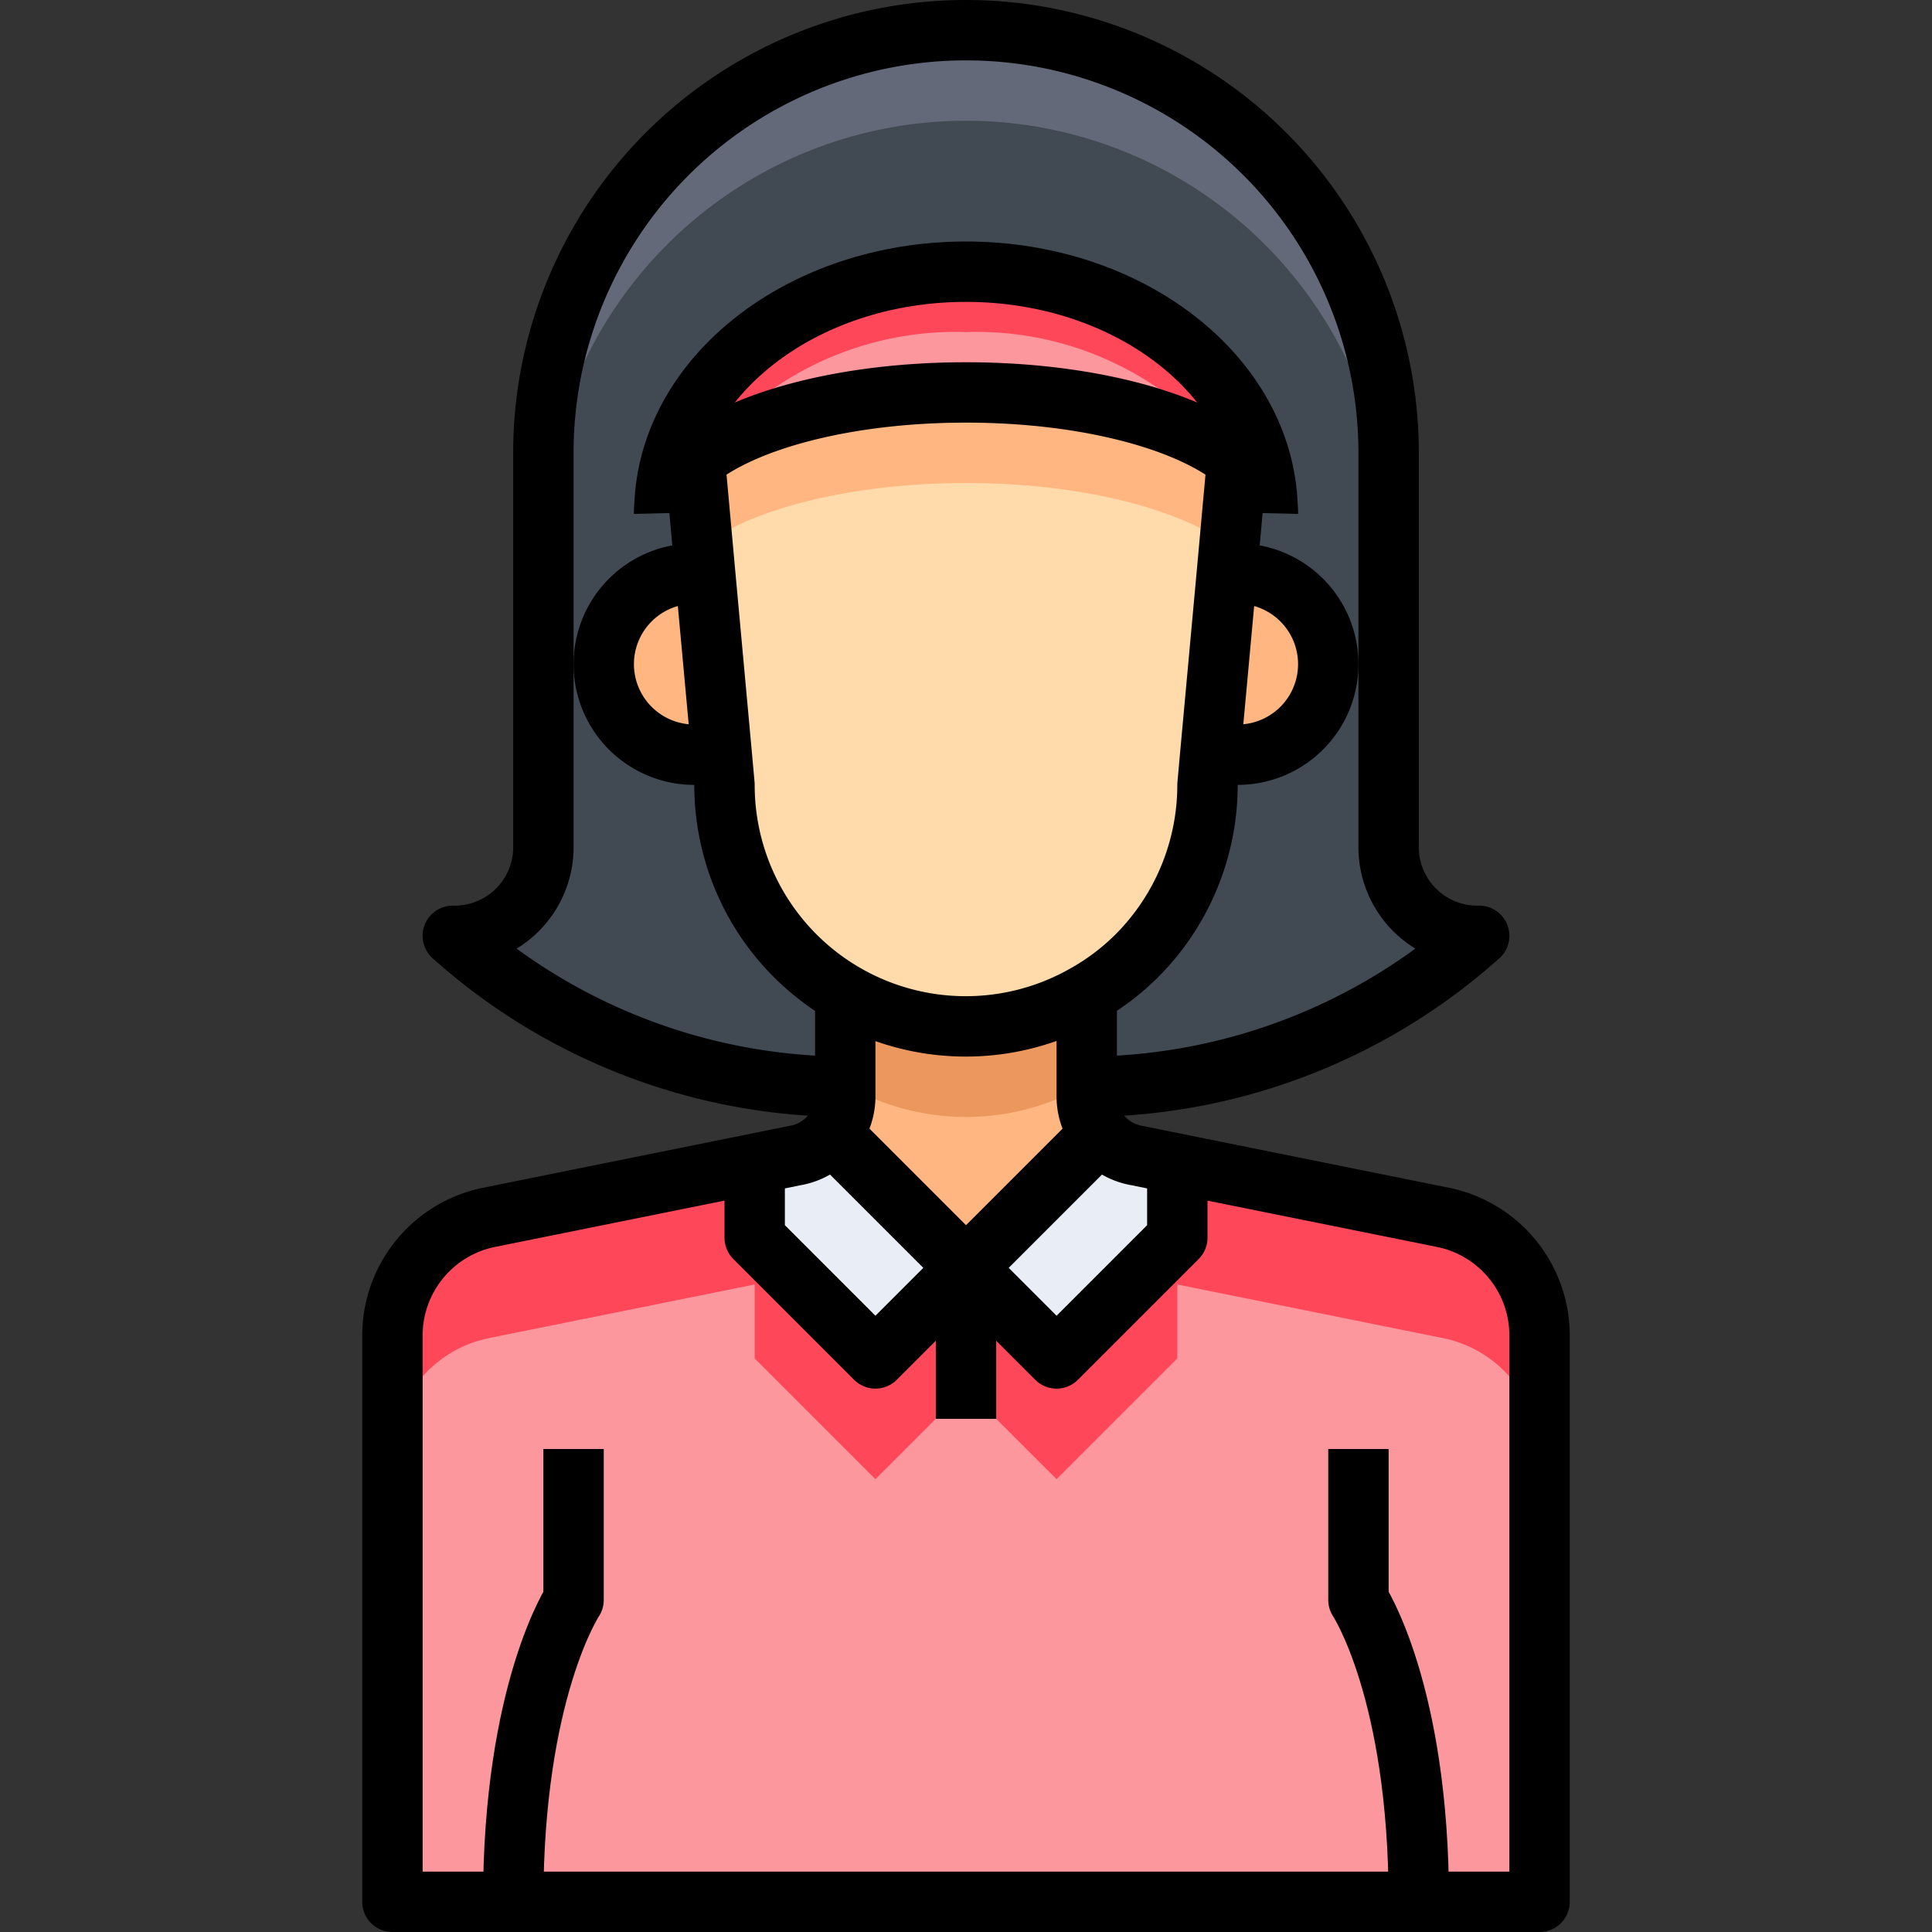
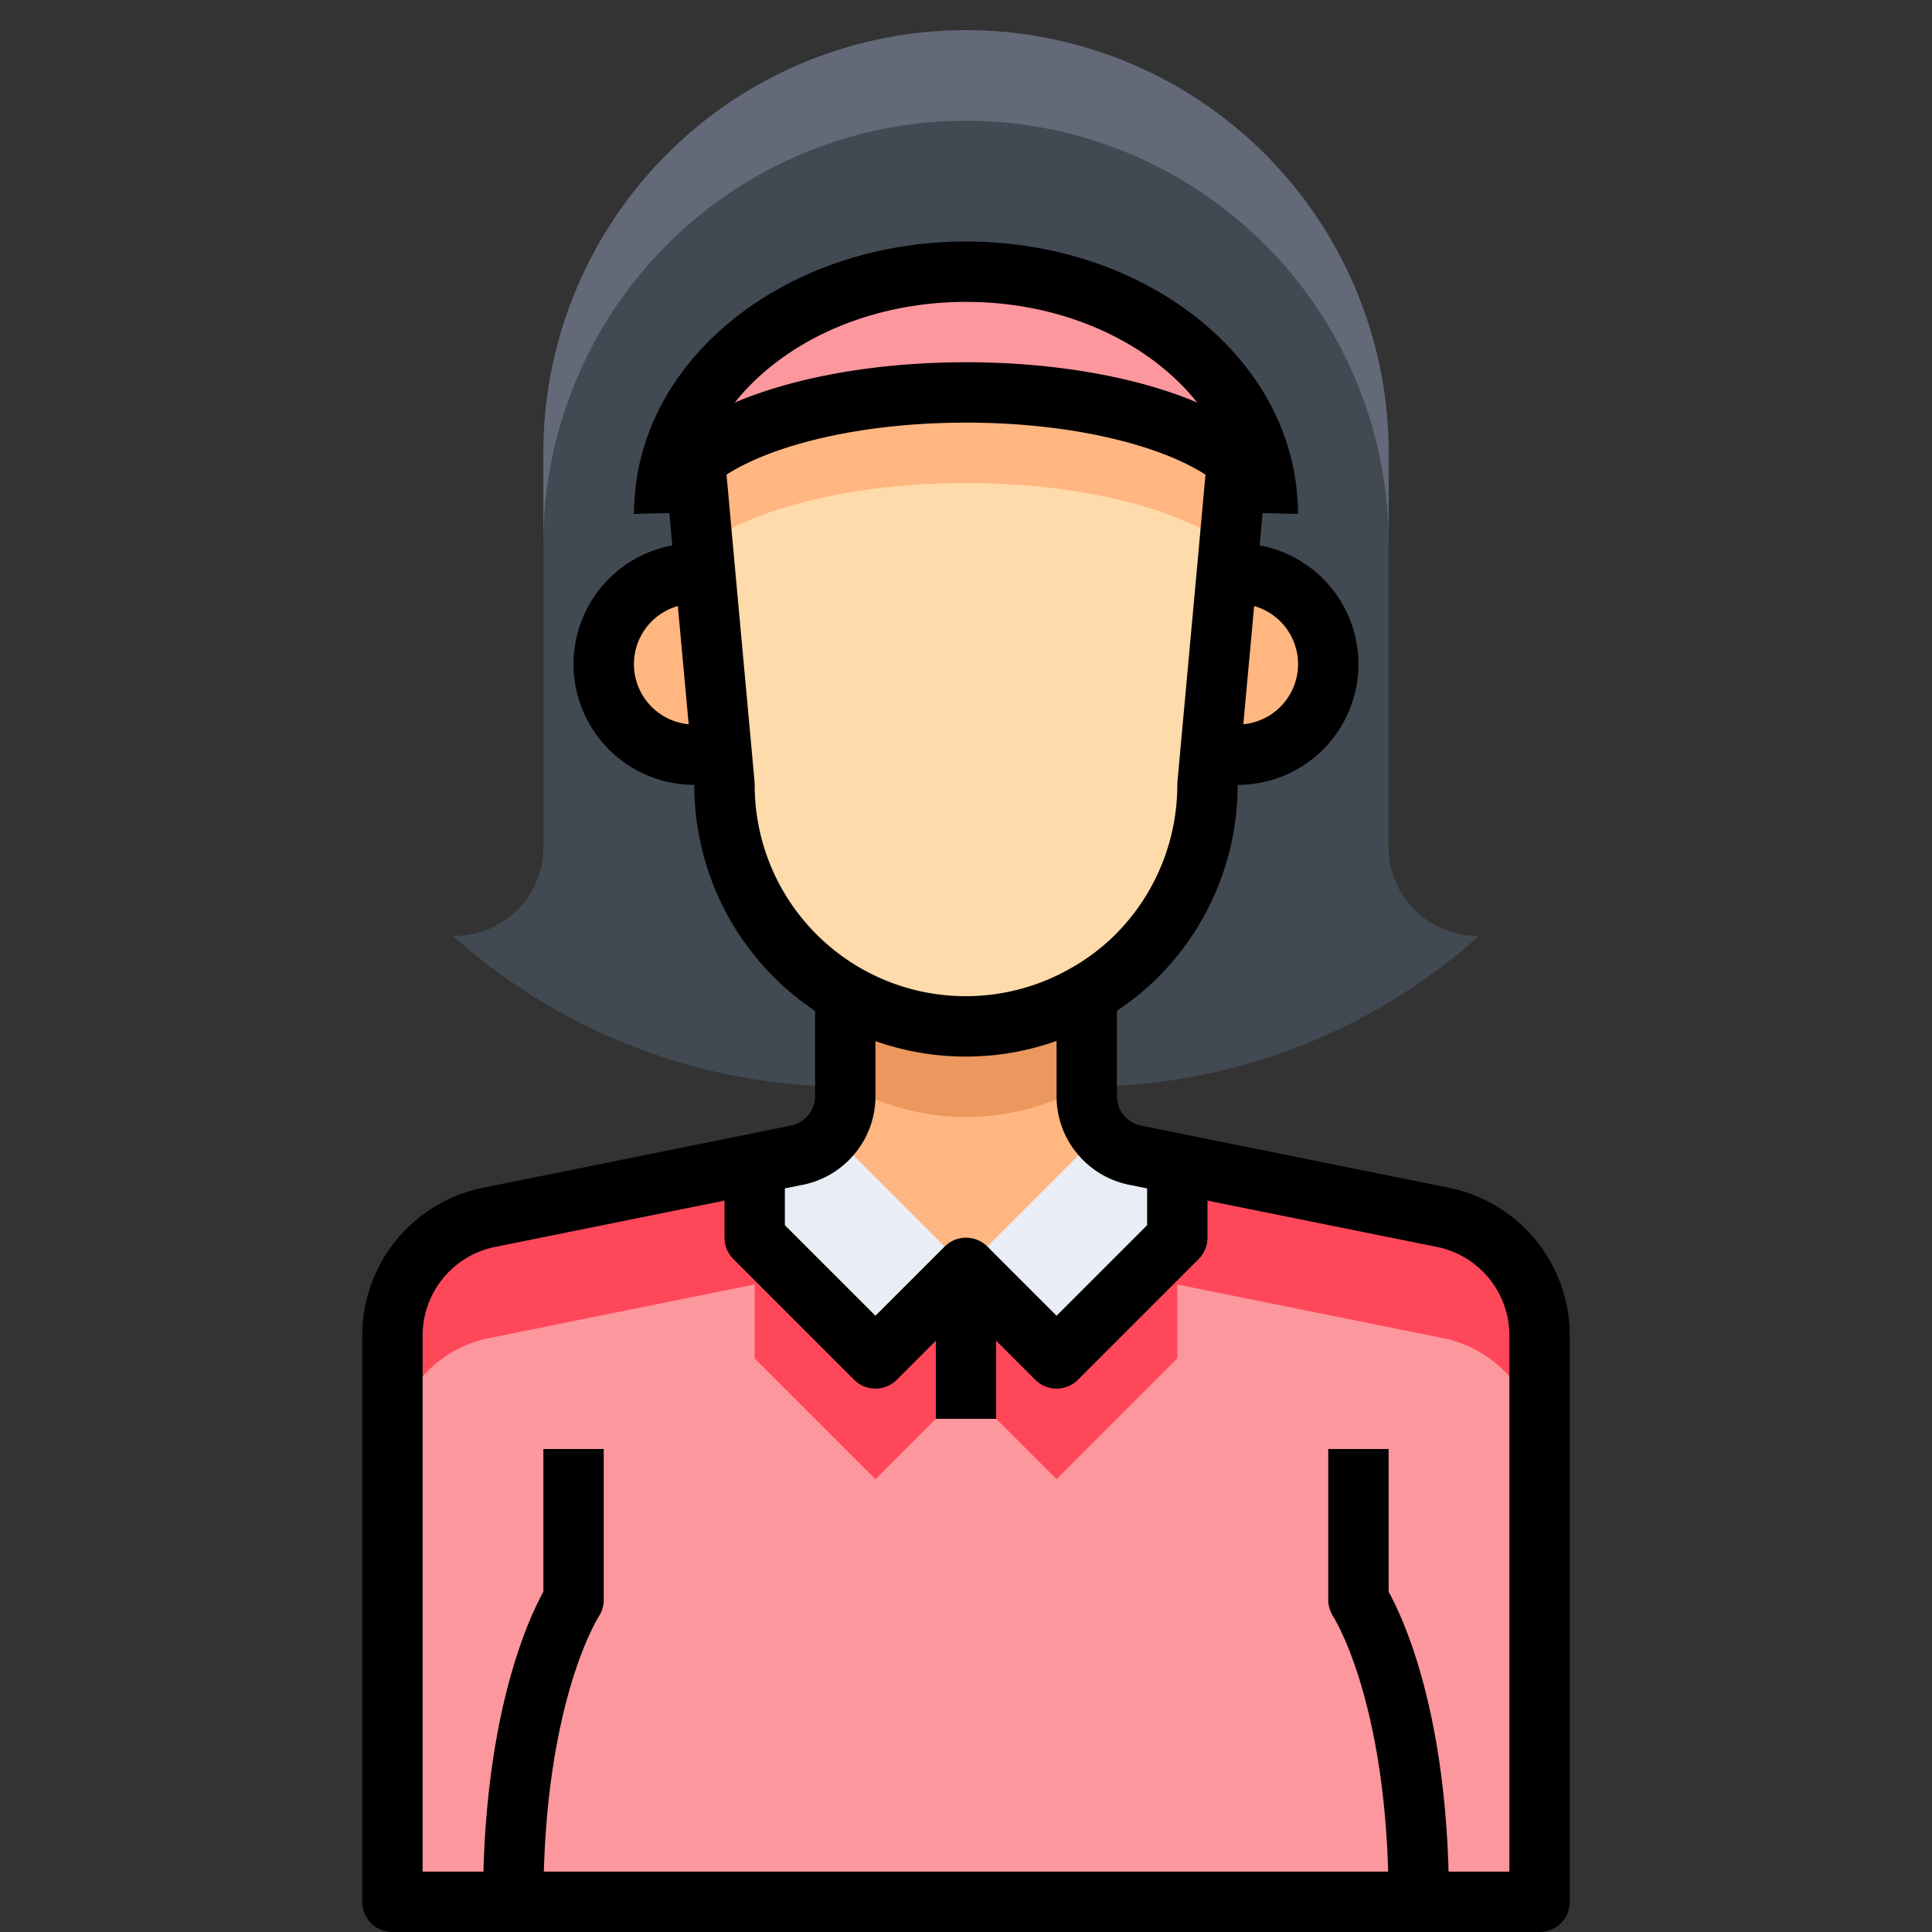
<svg xmlns="http://www.w3.org/2000/svg" viewBox="0 0 64 64">
  <rect x="0" y="0" width="64" height="64" fill="#333333" stroke="none" />
  <title />
  <g data-name="65-woman" id="_65-woman">
    <path d="M36.44,37.56,32,42l-4.44-4.44A1.962,1.962,0,0,0,28,36.31V33l.03-.06a7.964,7.964,0,0,0,7.94,0L36,33v3.31A1.962,1.962,0,0,0,36.44,37.56Z" style="fill:#ffb680" />
    <path d="M36.44,41.56,32,46l-4.44-4.44A1.962,1.962,0,0,0,28,40.31V37l.03-.06a7.964,7.964,0,0,0,7.94,0L36,37v3.31A1.962,1.962,0,0,0,36.44,41.56Z" style="fill:#ffb680" />
    <path d="M32,37a7.954,7.954,0,0,0,3.97-1.06L36,36V33l-.03-.06a7.964,7.964,0,0,1-7.94,0L28,33v3l.03-.06A7.954,7.954,0,0,0,32,37Z" style="fill:#eb975d" />
    <path d="M28,36.31a1.962,1.962,0,0,1-.44,1.25L28,38Z" style="fill:#eb975d" />
-     <path d="M36,38l.44-.44A1.962,1.962,0,0,1,36,36.31Z" style="fill:#eb975d" />
    <path d="M23.36,19l.55,6H23a3,3,0,0,1,0-6Z" style="fill:#ffb680" />
    <path d="M41,19a3,3,0,0,1,0,6h-.91l.55-6Z" style="fill:#ffb680" />
    <path d="M23.91,25l-.55-6-.34-3.75C24.64,13.91,28.06,13,32,13s7.36.91,8.98,2.25L40.64,19l-.55,6L40,26a8.014,8.014,0,0,1-2.34,5.66,7.838,7.838,0,0,1-1.69,1.28A8,8,0,0,1,24,26Z" style="fill:#ffdaaa" />
    <path d="M32,16c3.757,0,7.023.833,8.724,2.071l.256-2.821C39.36,13.91,35.94,13,32,13s-7.36.91-8.98,2.25l.256,2.821C24.977,16.833,28.243,16,32,16Z" style="fill:#ffb680" />
    <path d="M32,42l-3,3-4-4V38.55l1.33-.27a1.993,1.993,0,0,0,1.23-.72Z" style="fill:#e9edf5" />
-     <path d="M39,38.55V41l-4,4-3-3,4.44-4.44a1.993,1.993,0,0,0,1.23.72Z" style="fill:#e9edf5" />
+     <path d="M39,38.55V41l-4,4-3-3,4.44-4.44Z" style="fill:#e9edf5" />
    <path d="M47,63H13V44.25a3.994,3.994,0,0,1,3.18-3.92L25,38.55V41l4,4,3-3,3,3,4-4V38.55l8.82,1.78A3.994,3.994,0,0,1,51,44.25V63Z" style="fill:#fc979e" />
    <path d="M47.82,40.33,39,38.55V41l-4,4-3-3-3,3-4-4V38.55l-8.82,1.78A3.994,3.994,0,0,0,13,44.25v4a3.994,3.994,0,0,1,3.18-3.92L25,42.55V45l4,4,3-3,3,3,4-4V42.55l8.82,1.78A3.994,3.994,0,0,1,51,48.25v-4A3.994,3.994,0,0,0,47.82,40.33Z" style="fill:#ff475a" />
    <path d="M22.01,16.79C22.14,12.47,26.57,9,32,9s9.86,3.47,9.99,7.79a2.475,2.475,0,0,0-1.01-1.54C39.36,13.91,35.94,13,32,13s-7.36.91-8.98,2.25A2.475,2.475,0,0,0,22.01,16.79Z" style="fill:#fc979e" />
-     <path d="M23.02,15.25c.084-.069.192-.132.285-.2A10.626,10.626,0,0,1,32,11a10.626,10.626,0,0,1,8.7,4.051c.093.067.2.13.285.2a2.475,2.475,0,0,1,1.01,1.54C41.86,12.47,37.43,9,32,9s-9.86,3.47-9.99,7.79A2.475,2.475,0,0,1,23.02,15.25Z" style="fill:#ff475a" />
-     <path d="M23,19a3,3,0,0,0,0,6h.91L24,26a7.974,7.974,0,0,0,4.03,6.94L28,33v3a19.617,19.617,0,0,1-13-5,2.938,2.938,0,0,0,3-3V15a14,14,0,0,1,28,0V28a2.938,2.938,0,0,0,3,3,19.617,19.617,0,0,1-13,5V33l-.03-.06a7.838,7.838,0,0,0,1.69-1.28A8.014,8.014,0,0,0,40,26l.09-1H41a3,3,0,0,0,0-6h-.36l.34-3.75a2.475,2.475,0,0,1,1.01,1.54C41.86,12.47,37.43,9,32,9s-9.86,3.47-9.99,7.79a2.475,2.475,0,0,1,1.01-1.54L23.36,19Z" style="fill:#414952" />
    <path d="M23,19a3,3,0,0,0,0,6h.91L24,26a7.974,7.974,0,0,0,4.03,6.94L28,33v3a19.617,19.617,0,0,1-13-5,2.938,2.938,0,0,0,3-3V15a14,14,0,0,1,28,0V28a2.938,2.938,0,0,0,3,3,19.617,19.617,0,0,1-13,5V33l-.03-.06a7.838,7.838,0,0,0,1.69-1.28A8.014,8.014,0,0,0,40,26l.09-1H41a3,3,0,0,0,0-6h-.36l.34-3.75a2.475,2.475,0,0,1,1.01,1.54C41.86,12.47,37.43,9,32,9s-9.86,3.47-9.99,7.79a2.475,2.475,0,0,1,1.01-1.54L23.36,19Z" style="fill:#414952" />
    <path d="M32,4A14,14,0,0,1,46,18V15a14,14,0,0,0-28,0v3A14,14,0,0,1,32,4Z" style="fill:#636978" />
    <path d="M23,15l.02.25L23.36,19l.55,6L24,26a7.992,7.992,0,0,0,11.97,6.94,7.838,7.838,0,0,0,1.69-1.28A8.014,8.014,0,0,0,40,26l.09-1,.55-6,.34-3.75L41,15" style="fill:none;stroke:#000;stroke-linejoin:round;stroke-width:2px" />
    <path d="M28,33v3.31a1.962,1.962,0,0,1-.44,1.25,1.993,1.993,0,0,1-1.23.72L25,38.55l-8.82,1.78A3.994,3.994,0,0,0,13,44.25V63H51V44.25a3.994,3.994,0,0,0-3.18-3.92L39,38.55l-1.33-.27a1.993,1.993,0,0,1-1.23-.72A1.962,1.962,0,0,1,36,36.31V33" style="fill:none;stroke:#000;stroke-linejoin:round;stroke-width:2px" />
-     <path d="M28,36a19.617,19.617,0,0,1-13-5,2.938,2.938,0,0,0,3-3V15a14,14,0,0,1,28,0V28a2.938,2.938,0,0,0,3,3,19.617,19.617,0,0,1-13,5" style="fill:none;stroke:#000;stroke-linejoin:round;stroke-width:2px" />
    <path d="M40,19h1a3,3,0,0,1,0,6H40" style="fill:none;stroke:#000;stroke-linejoin:round;stroke-width:2px" />
    <path d="M24,19H23a3,3,0,0,0,0,6h1" style="fill:none;stroke:#000;stroke-linejoin:round;stroke-width:2px" />
    <path d="M19,48v5s-2,3-2,10" style="fill:none;stroke:#000;stroke-linejoin:round;stroke-width:2px" />
    <path d="M45,48v5s2,3,2,10" style="fill:none;stroke:#000;stroke-linejoin:round;stroke-width:2px" />
    <path d="M42,17a1.477,1.477,0,0,0-.01-.21,2.475,2.475,0,0,0-1.01-1.54C39.36,13.91,35.94,13,32,13s-7.36.91-8.98,2.25a2.475,2.475,0,0,0-1.01,1.54A1.477,1.477,0,0,0,22,17" style="fill:none;stroke:#000;stroke-linejoin:round;stroke-width:2px" />
    <path d="M22.01,16.79C22.14,12.47,26.57,9,32,9s9.86,3.47,9.99,7.79" style="fill:none;stroke:#000;stroke-linejoin:round;stroke-width:2px" />
-     <polyline points="27 37 27.56 37.56 32 42 36.44 37.56 37 37" style="fill:none;stroke:#000;stroke-linejoin:round;stroke-width:2px" />
    <polyline points="32 42 35 45 39 41 39 38.55 39 38" style="fill:none;stroke:#000;stroke-linejoin:round;stroke-width:2px" />
    <polyline points="25 38 25 38.55 25 41 29 45 32 42 32 47" style="fill:none;stroke:#000;stroke-linejoin:round;stroke-width:2px" />
  </g>
</svg>